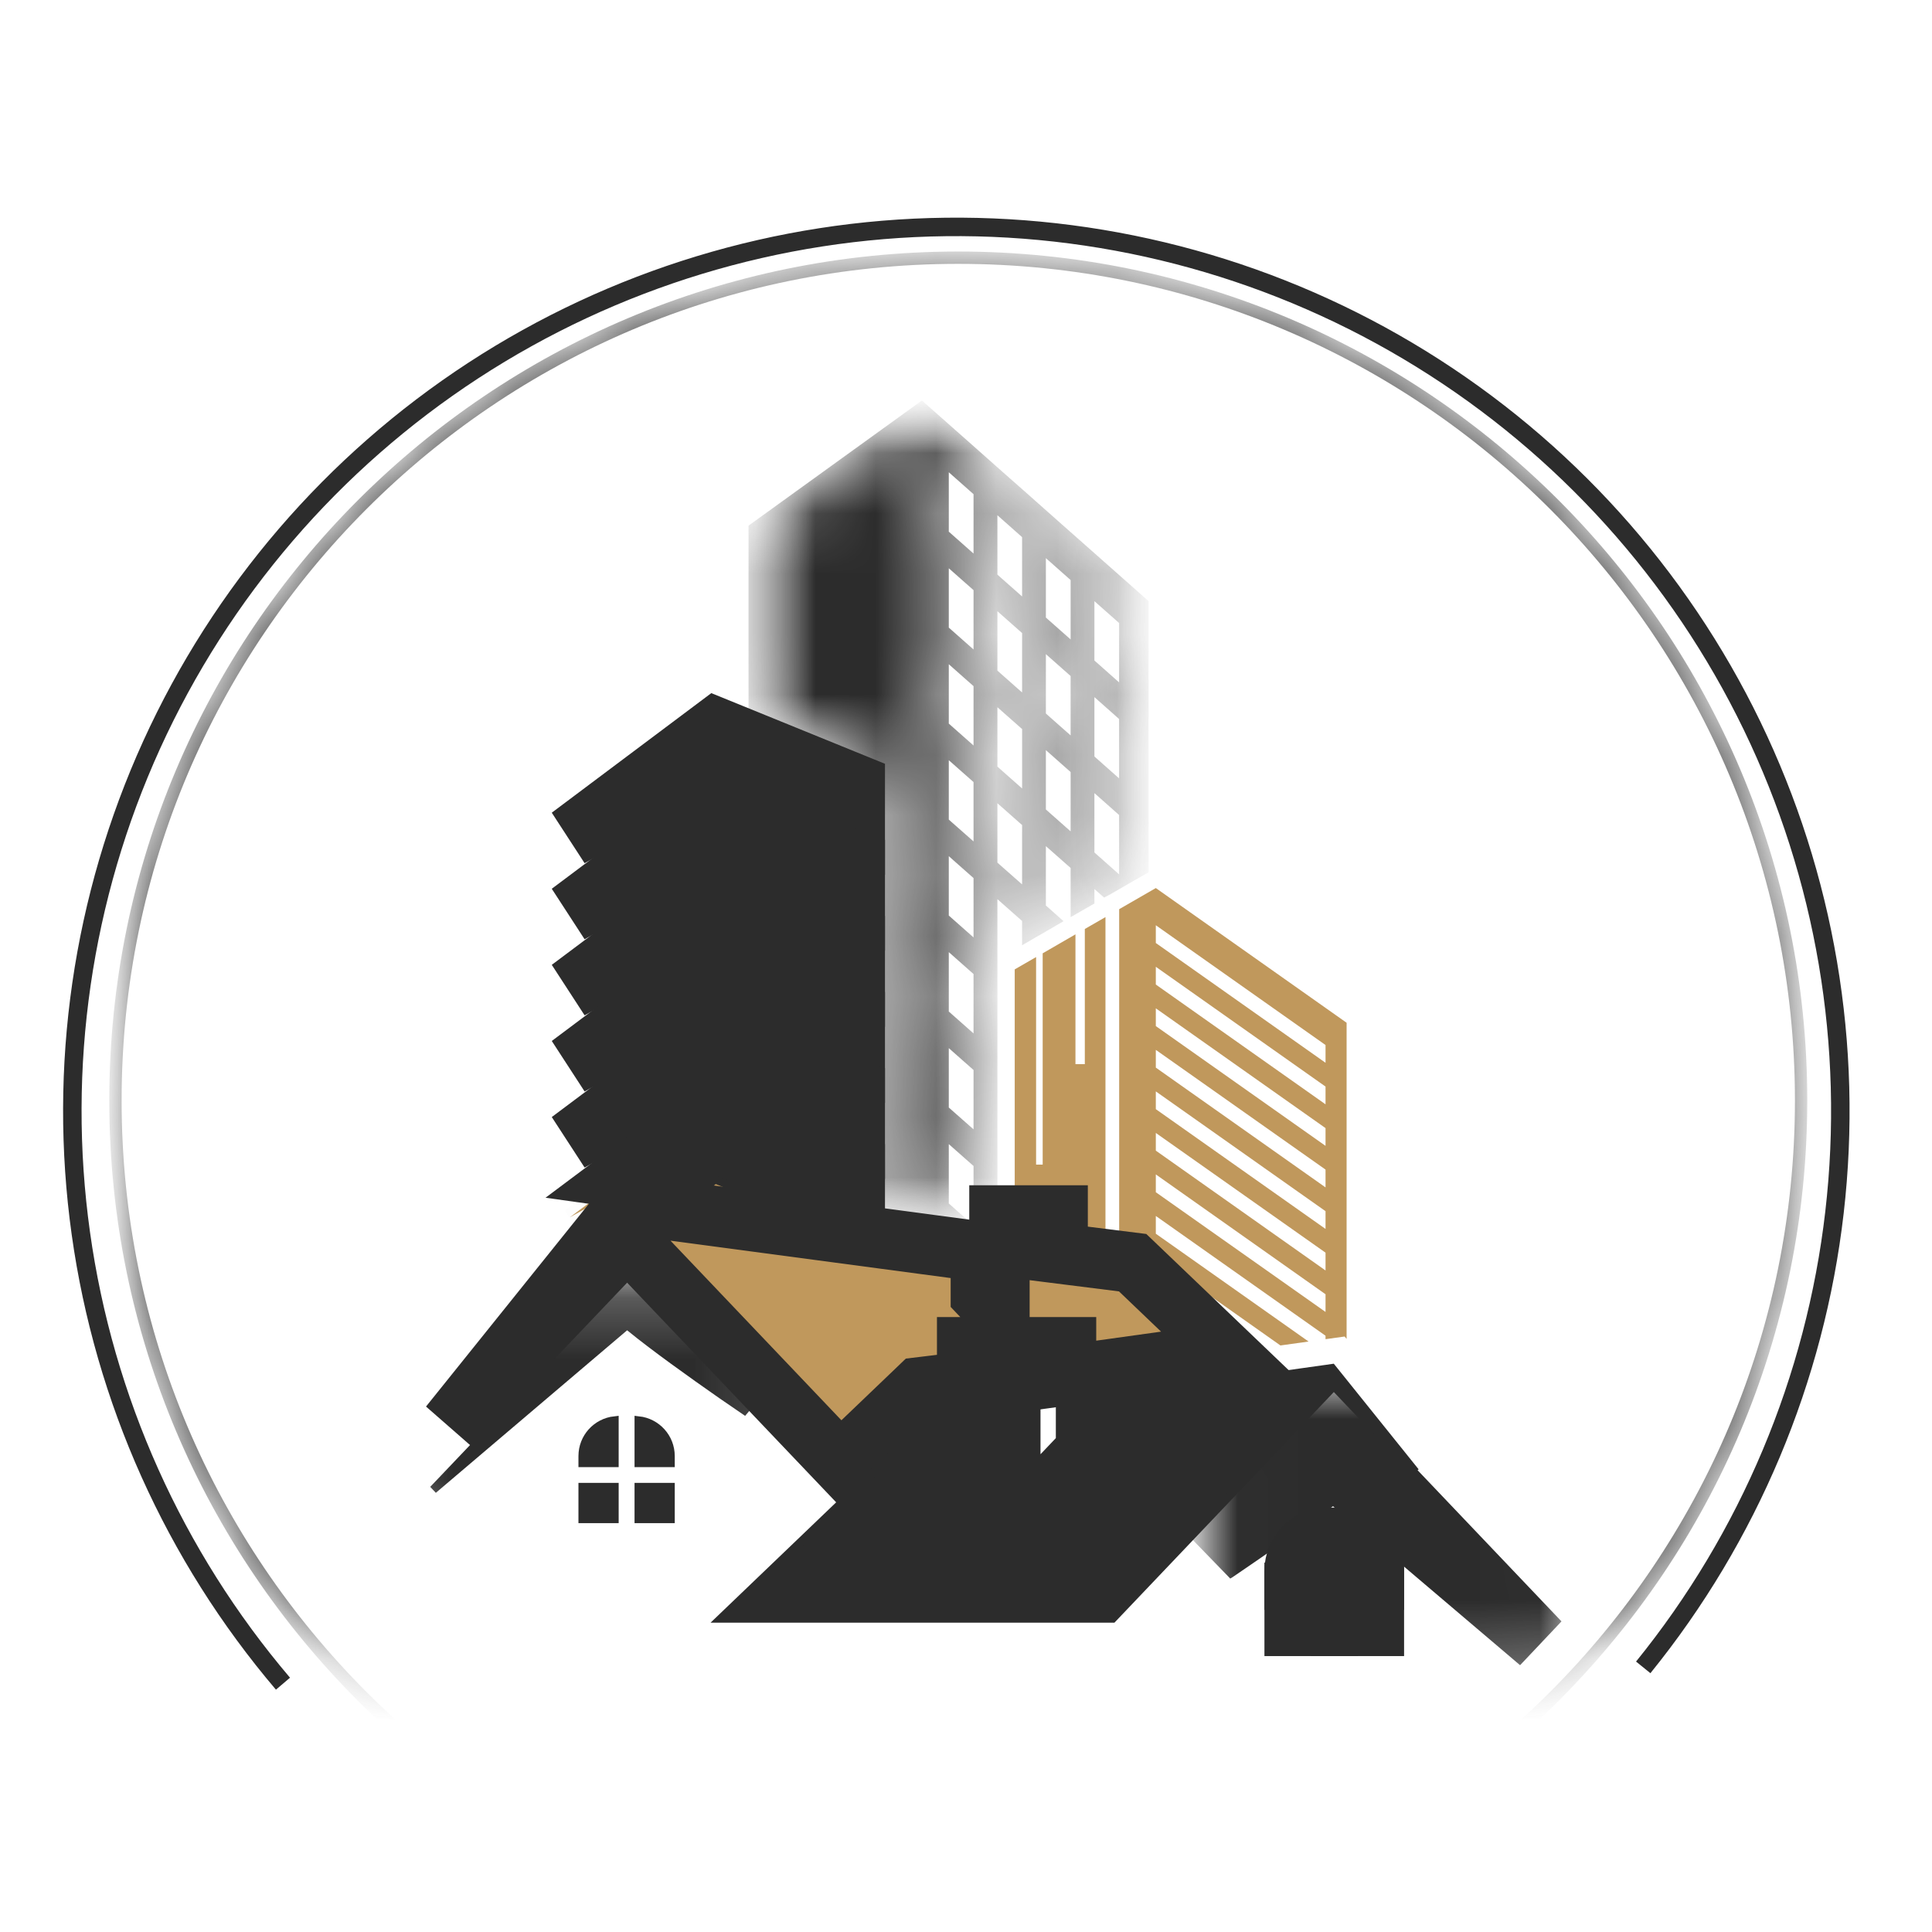
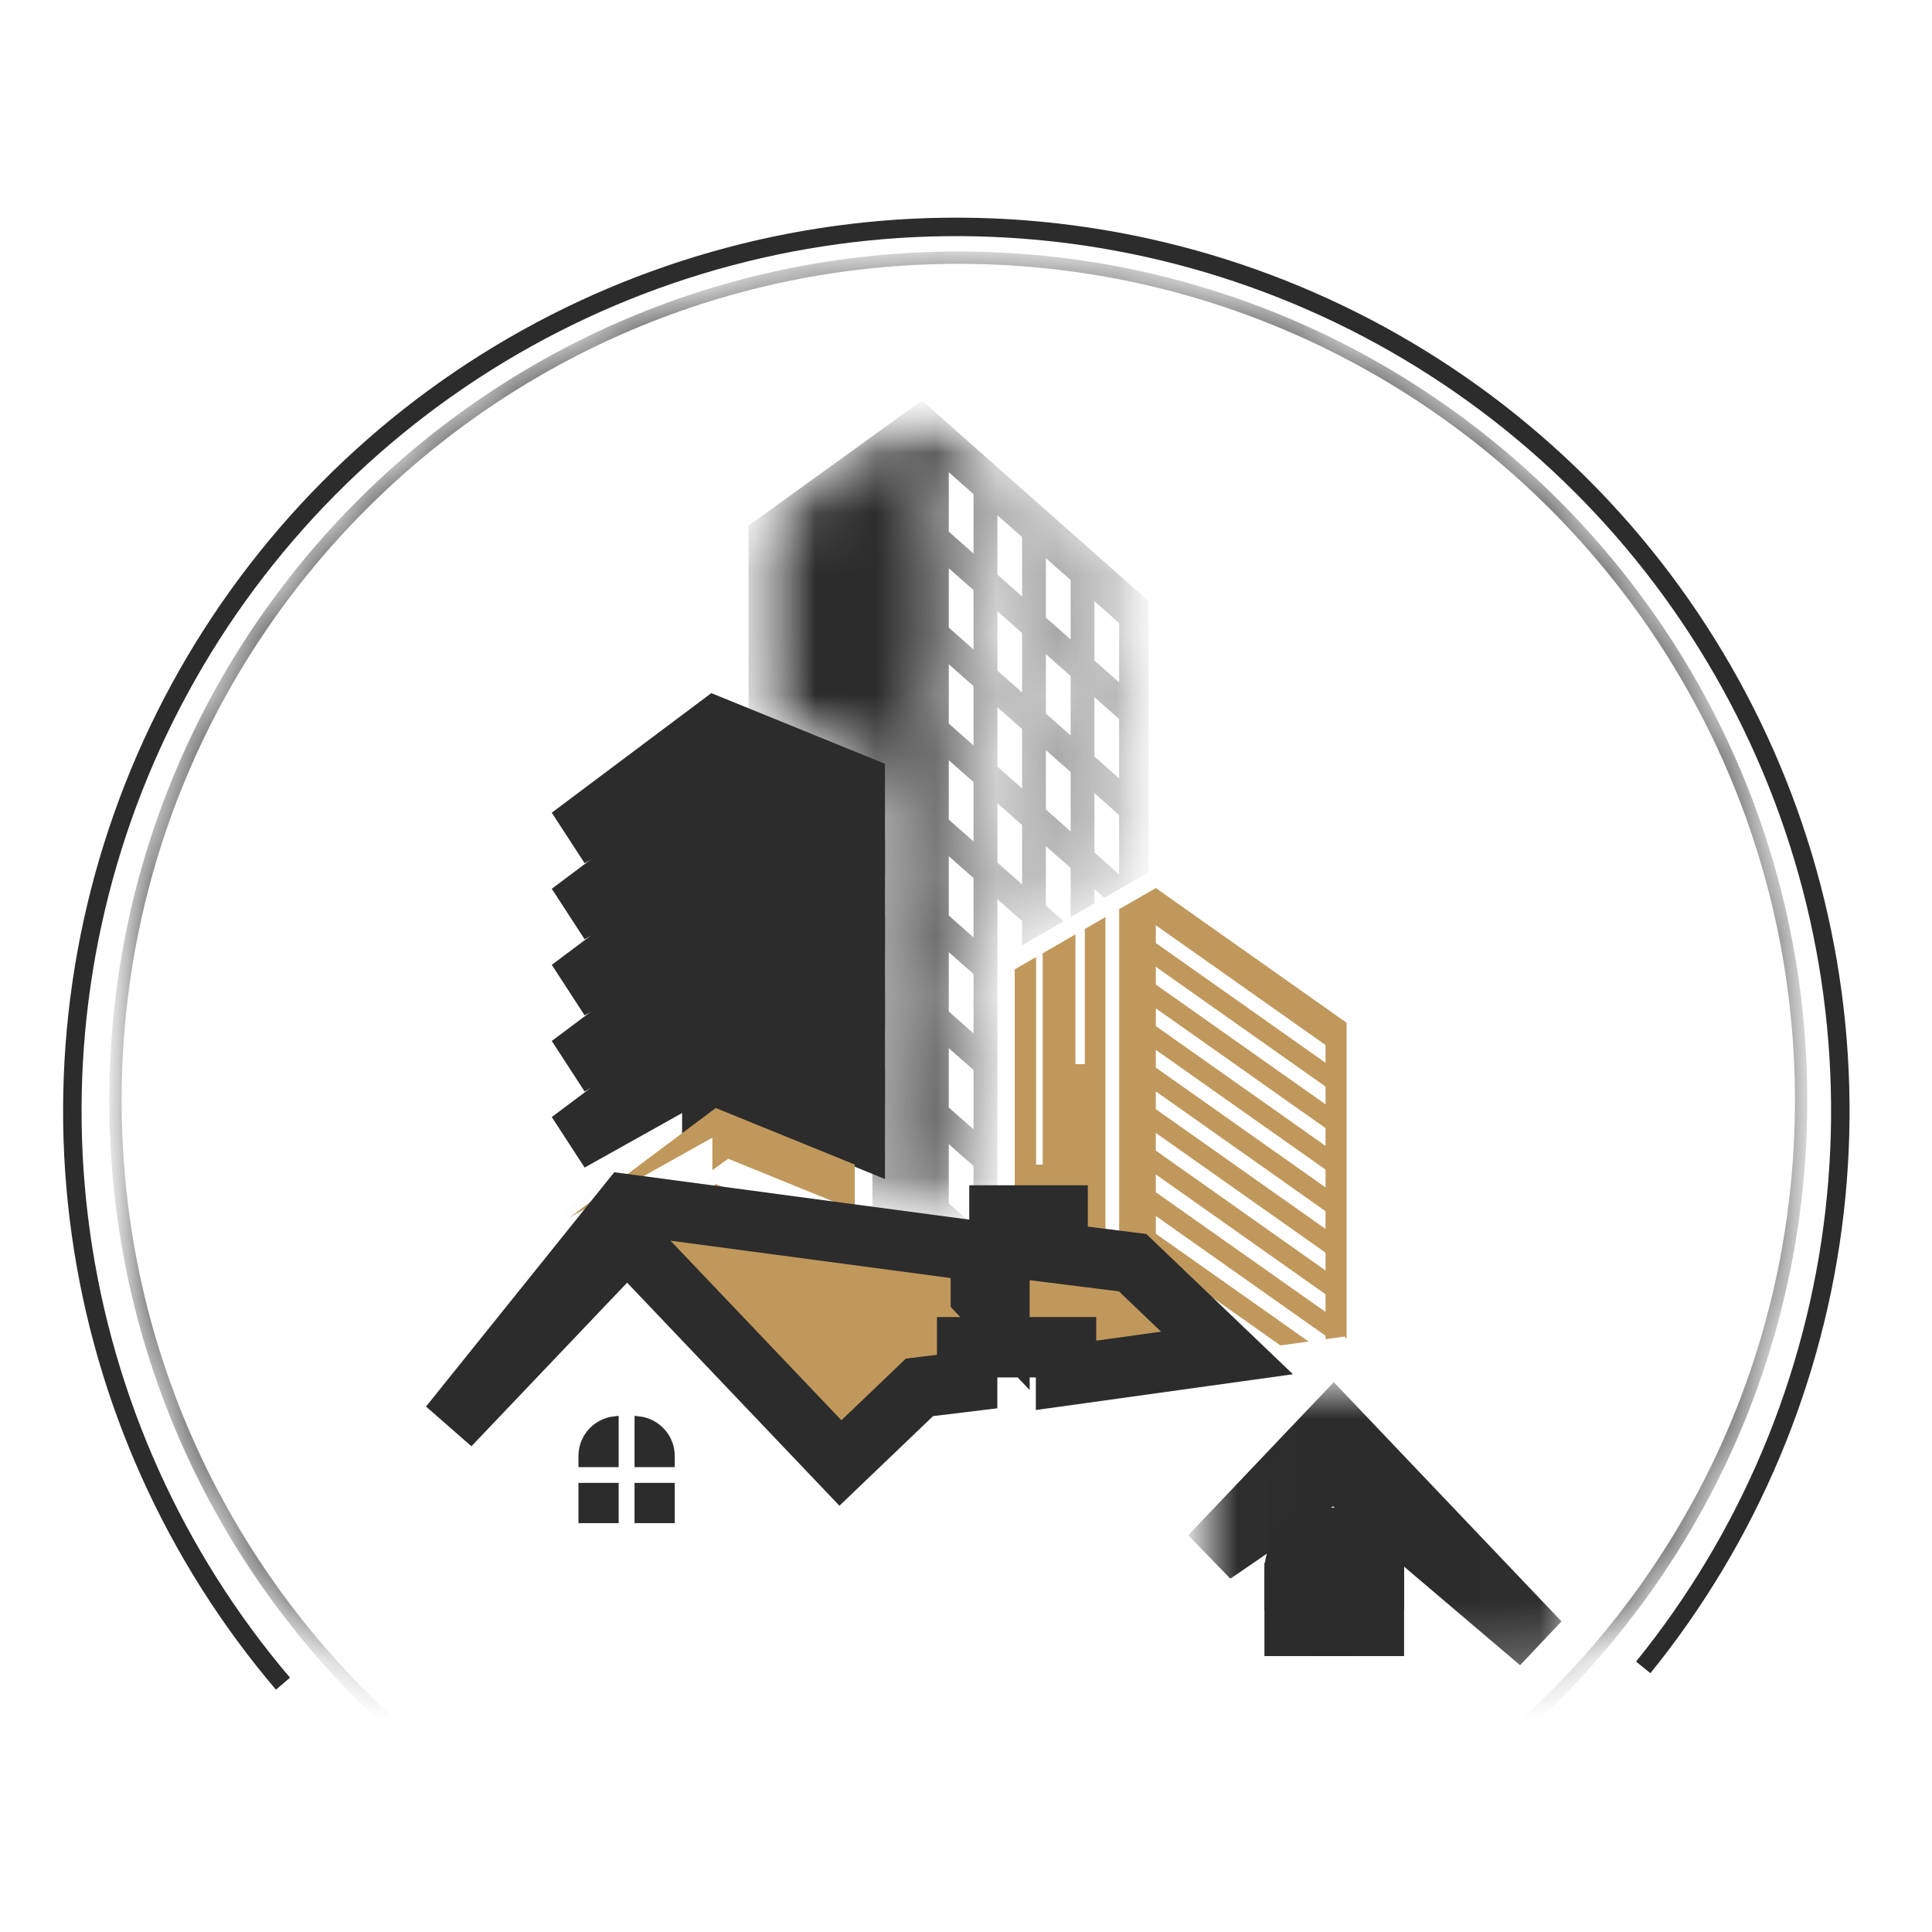
<svg xmlns="http://www.w3.org/2000/svg" width="32" height="32" viewBox="0 0 32 32" fill="none">
  <g clip-path="url(#clip0_146_47)">
    <path d="M4.687 27.887C2.886 25.769 1.724 23.182 1.339 20.428C0.954 17.674 1.361 14.868 2.512 12.337C3.664 9.806 5.512 7.655 7.841 6.136C10.171 4.617 12.884 3.792 15.665 3.759C18.445 3.726 21.178 4.485 23.543 5.948C25.907 7.41 27.807 9.516 29.019 12.019C30.23 14.522 30.704 17.318 30.385 20.08C30.066 22.843 28.967 25.457 27.217 27.617" stroke="#2C2C2C" stroke-width="0.306" />
    <mask id="mask0_146_47" style="mask-type:luminance" maskUnits="userSpaceOnUse" x="1" y="4" width="29" height="24">
      <path d="M29.764 4.336V27.203H1.981V4.336H29.764Z" fill="white" stroke="white" stroke-width="0.136" />
    </mask>
    <g mask="url(#mask0_146_47)">
      <mask id="mask1_146_47" style="mask-type:luminance" maskUnits="userSpaceOnUse" x="1" y="4" width="29" height="29">
        <path d="M15.872 4.336C23.544 4.337 29.764 10.556 29.764 18.228C29.764 25.9 23.544 32.12 15.872 32.12C8.2 32.12 1.981 25.9 1.981 18.228C1.981 10.556 8.2 4.336 15.872 4.336Z" fill="white" stroke="white" stroke-width="0.136" />
      </mask>
      <g mask="url(#mask1_146_47)">
        <path d="M15.872 4.268C8.162 4.268 1.912 10.518 1.912 18.228C1.912 25.938 8.162 32.188 15.872 32.188C23.582 32.188 29.832 25.938 29.832 18.228C29.832 10.518 23.582 4.268 15.872 4.268Z" stroke="#2C2C2C" stroke-width="0.204" />
      </g>
    </g>
    <path d="M21.955 17.603L19.144 15.619V15.325L21.955 17.309V17.603ZM21.955 18.291L19.144 16.307V16.013L21.955 17.997V18.291ZM21.955 18.979L19.144 16.995V16.701L21.955 18.685V18.979ZM21.955 19.667L19.144 17.683V17.389L21.955 19.372V19.667ZM21.955 20.355L19.144 18.371V18.077L21.955 20.061V20.355ZM21.955 21.043L19.144 19.058V18.765L21.955 20.748V21.043ZM21.955 21.73L19.144 19.747V19.452L21.955 21.437V21.73ZM19.144 14.709L18.537 15.059V20.459L18.813 20.494L18.952 20.512L19.052 20.608L19.672 21.2L21.208 22.285L21.674 22.22L19.144 20.434V20.14L21.955 22.124V22.181L22.034 22.17L22.271 22.137L22.304 22.177V16.94L19.144 14.709ZM17.968 15.387V17.626H17.813V15.476L17.27 15.79V19.29H17.161V15.852L16.807 16.056V19.709H17.941V20.384L18.31 20.431V15.19L17.968 15.387Z" fill="#C0985C" />
    <mask id="mask2_146_47" style="mask-type:luminance" maskUnits="userSpaceOnUse" x="12" y="6" width="7" height="15">
      <path d="M18.865 6.867V20.298H12.472V6.867H18.865Z" fill="white" stroke="white" stroke-width="0.136" />
    </mask>
    <g mask="url(#mask2_146_47)">
      <mask id="path-7-inside-1_146_47" fill="white">
        <path d="M18.672 11.605L17.991 11.001V9.655L18.672 10.258V11.605ZM18.672 13.195L17.991 12.591V11.244L18.672 11.848V13.195ZM17.869 10.893L17.426 10.501L17.187 10.29V8.943L17.426 9.154L17.869 9.546V10.893ZM17.869 12.482L17.426 12.091L17.187 11.879V10.533L17.426 10.744L17.869 11.136V12.482ZM17.869 14.072L17.426 13.68L17.187 13.469V12.123L17.426 12.334L17.869 12.726V14.072ZM17.065 10.181L16.961 10.089L16.496 9.678L16.384 9.578V8.232L16.496 8.331L16.961 8.743L17.065 8.835V10.181ZM17.065 11.771L16.961 11.679L16.496 11.268L16.384 11.168V9.822L16.496 9.921L16.961 10.332L17.065 10.424V11.771ZM17.065 13.361L16.961 13.269L16.496 12.858L16.384 12.758V11.411L16.496 11.511L16.961 11.922L17.065 12.014V13.361ZM17.065 14.95L16.961 14.858L16.496 14.448L16.384 14.348V13.001L16.496 13.101L16.961 13.512L17.065 13.604V14.95ZM16.261 9.47L16.031 9.267L15.625 8.908L15.579 8.867V7.52L15.625 7.561L16.031 7.92L16.261 8.124V9.47ZM16.261 11.06L16.031 10.856L15.625 10.497L15.579 10.457V9.11L15.625 9.151L16.031 9.51L16.261 9.713V11.06ZM16.261 12.649L16.031 12.446L15.625 12.087L15.579 12.046V10.7L15.625 10.74L16.031 11.1L16.261 11.303V12.649ZM16.261 14.239L16.031 14.035L15.625 13.677L15.579 13.636V12.289L15.625 12.33L16.031 12.689L16.261 12.892V14.239ZM16.261 15.829L16.031 15.625L15.625 15.266L15.579 15.226V13.879L15.625 13.919L16.031 14.279L16.261 14.482V15.829ZM16.261 17.419L16.031 17.215L15.625 16.856L15.579 16.815V15.469L15.625 15.509L16.031 15.868L16.261 16.072V17.419ZM16.261 19.008L16.031 18.804L15.625 18.446L15.579 18.405V17.058L15.625 17.099L16.031 17.458L16.261 17.661V19.008ZM18.687 9.839L17.862 9.109L17.397 8.698L16.933 8.286L16.467 7.875L16.003 7.463L15.597 7.104L15.261 6.807L12.534 8.776V11.816L14.412 12.58L14.586 12.65V20.083L15.873 20.255L15.625 20.035L15.579 19.994V18.648L15.625 18.689L16.031 19.048L16.261 19.251V19.709H16.384V19.36L16.384 19.36V19.117L16.384 19.116V17.77L16.384 17.771V17.527L16.384 17.527V16.18L16.384 16.181V15.938L16.384 15.937V14.591L16.496 14.69L16.961 15.101L17.065 15.193V15.42L17.187 15.349V15.302L17.22 15.331L17.385 15.235L17.187 15.059V13.712L17.426 13.924L17.869 14.315V14.956L17.991 14.886V14.424L18.307 14.703L18.326 14.693L18.473 14.608L17.991 14.181V12.834L18.672 13.438V14.493L18.888 14.369V10.018L18.687 9.839Z" />
      </mask>
      <path d="M18.672 11.605L17.991 11.001V9.655L18.672 10.258V11.605ZM18.672 13.195L17.991 12.591V11.244L18.672 11.848V13.195ZM17.869 10.893L17.426 10.501L17.187 10.29V8.943L17.426 9.154L17.869 9.546V10.893ZM17.869 12.482L17.426 12.091L17.187 11.879V10.533L17.426 10.744L17.869 11.136V12.482ZM17.869 14.072L17.426 13.68L17.187 13.469V12.123L17.426 12.334L17.869 12.726V14.072ZM17.065 10.181L16.961 10.089L16.496 9.678L16.384 9.578V8.232L16.496 8.331L16.961 8.743L17.065 8.835V10.181ZM17.065 11.771L16.961 11.679L16.496 11.268L16.384 11.168V9.822L16.496 9.921L16.961 10.332L17.065 10.424V11.771ZM17.065 13.361L16.961 13.269L16.496 12.858L16.384 12.758V11.411L16.496 11.511L16.961 11.922L17.065 12.014V13.361ZM17.065 14.95L16.961 14.858L16.496 14.448L16.384 14.348V13.001L16.496 13.101L16.961 13.512L17.065 13.604V14.95ZM16.261 9.47L16.031 9.267L15.625 8.908L15.579 8.867V7.52L15.625 7.561L16.031 7.92L16.261 8.124V9.47ZM16.261 11.06L16.031 10.856L15.625 10.497L15.579 10.457V9.11L15.625 9.151L16.031 9.51L16.261 9.713V11.06ZM16.261 12.649L16.031 12.446L15.625 12.087L15.579 12.046V10.7L15.625 10.74L16.031 11.1L16.261 11.303V12.649ZM16.261 14.239L16.031 14.035L15.625 13.677L15.579 13.636V12.289L15.625 12.33L16.031 12.689L16.261 12.892V14.239ZM16.261 15.829L16.031 15.625L15.625 15.266L15.579 15.226V13.879L15.625 13.919L16.031 14.279L16.261 14.482V15.829ZM16.261 17.419L16.031 17.215L15.625 16.856L15.579 16.815V15.469L15.625 15.509L16.031 15.868L16.261 16.072V17.419ZM16.261 19.008L16.031 18.804L15.625 18.446L15.579 18.405V17.058L15.625 17.099L16.031 17.458L16.261 17.661V19.008ZM18.687 9.839L17.862 9.109L17.397 8.698L16.933 8.286L16.467 7.875L16.003 7.463L15.597 7.104L15.261 6.807L12.534 8.776V11.816L14.412 12.58L14.586 12.65V20.083L15.873 20.255L15.625 20.035L15.579 19.994V18.648L15.625 18.689L16.031 19.048L16.261 19.251V19.709H16.384V19.36L16.384 19.36V19.117L16.384 19.116V17.77L16.384 17.771V17.527L16.384 17.527V16.18L16.384 16.181V15.938L16.384 15.937V14.591L16.496 14.69L16.961 15.101L17.065 15.193V15.42L17.187 15.349V15.302L17.22 15.331L17.385 15.235L17.187 15.059V13.712L17.426 13.924L17.869 14.315V14.956L17.991 14.886V14.424L18.307 14.703L18.326 14.693L18.473 14.608L17.991 14.181V12.834L18.672 13.438V14.493L18.888 14.369V10.018L18.687 9.839Z" fill="#2C2C2C" stroke="#2C2C2C" stroke-width="0.272" mask="url(#path-7-inside-1_146_47)" />
    </g>
    <path d="M14.158 12.987V13.744L12.062 12.891L11.798 13.079V12.542L9.439 13.861L11.855 12.05L14.158 12.987Z" fill="#C0985C" />
    <path d="M14.158 12.987V13.744L12.062 12.891L11.798 13.079V12.542L9.439 13.861L11.855 12.05L14.158 12.987Z" stroke="#2C2C2C" />
    <path d="M14.158 14.247V15.004L12.062 14.152L11.798 14.339V13.803L9.439 15.121L11.855 13.31L14.158 14.247Z" fill="#C0985C" />
    <path d="M14.158 14.247V15.004L12.062 14.152L11.798 14.339V13.803L9.439 15.121L11.855 13.31L14.158 14.247Z" stroke="#2C2C2C" />
    <path d="M14.158 15.508V16.264L12.062 15.412L11.798 15.599V15.062L9.439 16.381L11.855 14.571L14.158 15.508Z" fill="#C0985C" />
    <path d="M14.158 15.508V16.264L12.062 15.412L11.798 15.599V15.062L9.439 16.381L11.855 14.571L14.158 15.508Z" stroke="#2C2C2C" />
    <path d="M14.158 16.768V17.525L12.062 16.672L11.798 16.859V16.323L9.439 17.642L11.855 15.832L14.158 16.768Z" fill="#C0985C" />
    <path d="M14.158 16.768V17.525L12.062 16.672L11.798 16.859V16.323L9.439 17.642L11.855 15.832L14.158 16.768Z" stroke="#2C2C2C" />
    <path d="M14.158 18.028V18.785L12.062 17.932L11.798 18.12V17.583L9.439 18.902L11.855 17.092L14.158 18.028Z" fill="#C0985C" />
    <path d="M14.158 18.028V18.785L12.062 17.932L11.798 18.12V17.583L9.439 18.902L11.855 17.092L14.158 18.028Z" stroke="#2C2C2C" />
    <mask id="path-13-inside-2_146_47" fill="white">
      <path d="M9.439 20.162L10.029 19.72L9.865 19.924L9.439 20.162Z" />
    </mask>
    <path d="M9.439 20.162L10.029 19.72L9.865 19.924L9.439 20.162Z" fill="#C0985C" />
    <path d="M9.439 20.162L9.357 20.053L9.505 20.281L9.439 20.162ZM10.029 19.72L10.135 19.805L9.948 19.611L10.029 19.72ZM9.865 19.924L9.931 20.043L9.955 20.03L9.971 20.009L9.865 19.924ZM9.439 20.162L9.52 20.271L10.111 19.829L10.029 19.72L9.948 19.611L9.357 20.053L9.439 20.162ZM10.029 19.72L9.923 19.635L9.759 19.839L9.865 19.924L9.971 20.009L10.135 19.805L10.029 19.72ZM9.865 19.924L9.799 19.805L9.373 20.044L9.439 20.162L9.505 20.281L9.931 20.043L9.865 19.924Z" fill="#2C2C2C" mask="url(#path-13-inside-2_146_47)" />
    <path d="M14.158 19.289V20.046L14.086 20.016L12.062 19.193L11.799 19.381V18.843L10.545 19.545L10.443 19.53L10.307 19.511L11.855 18.352L14.158 19.289Z" fill="#C0985C" />
-     <path d="M14.158 19.289V20.046L14.086 20.016L12.062 19.193L11.799 19.381V18.843L10.545 19.545L10.443 19.53L10.307 19.511L11.855 18.352L14.158 19.289Z" stroke="#2C2C2C" />
    <mask id="path-16-inside-3_146_47" fill="white">
      <path d="M12.244 19.771L11.734 19.703L11.855 19.612L12.244 19.771Z" />
    </mask>
    <path d="M12.244 19.771L11.734 19.703L11.855 19.612L12.244 19.771Z" fill="#C0985C" />
    <path d="M12.244 19.771L12.226 19.905L12.295 19.645L12.244 19.771ZM11.734 19.703L11.653 19.594L11.386 19.793L11.716 19.837L11.734 19.703ZM11.855 19.612L11.906 19.486L11.835 19.457L11.773 19.503L11.855 19.612ZM12.244 19.771L12.262 19.636L11.752 19.568L11.734 19.703L11.716 19.837L12.226 19.905L12.244 19.771ZM11.734 19.703L11.816 19.811L11.936 19.721L11.855 19.612L11.773 19.503L11.653 19.594L11.734 19.703ZM11.855 19.612L11.803 19.738L12.193 19.897L12.244 19.771L12.295 19.645L11.906 19.486L11.855 19.612Z" fill="#2C2C2C" mask="url(#path-16-inside-3_146_47)" />
    <mask id="mask3_146_47" style="mask-type:luminance" maskUnits="userSpaceOnUse" x="6" y="21" width="7" height="5">
-       <path d="M12.88 21.25V25.604H6.311V21.25H12.88Z" fill="white" stroke="white" stroke-width="0.136" />
-     </mask>
+       </mask>
    <g mask="url(#mask3_146_47)">
      <path d="M10.86 21.797L12.38 23.395C12.253 23.308 12.109 23.21 11.957 23.105C11.44 22.744 10.83 22.308 10.43 21.981L10.386 21.945L10.343 21.982L7.175 24.674L10.129 21.571L10.128 21.57L10.387 21.3L10.86 21.797Z" fill="#2C2C2C" stroke="#2C2C2C" stroke-width="0.136" />
    </g>
    <path d="M16.246 20.731V21.447L16.554 21.771V20.132H17.518V20.758L18.76 20.914L20.323 22.409L17.657 22.78V22.315H16.019V22.883L15.37 22.962L15.229 22.979L15.128 23.076L13.92 24.232L10.387 20.52L7.446 23.61L10.387 19.949L16.246 20.731Z" fill="#C0985C" />
    <path d="M16.246 20.731V21.447L16.554 21.771V20.132H17.518V20.758L18.76 20.914L20.323 22.409L17.657 22.78V22.315H16.019V22.883L15.37 22.962L15.229 22.979L15.128 23.076L13.92 24.232L10.387 20.52L7.446 23.61L10.387 19.949L16.246 20.731Z" stroke="#2C2C2C" />
    <path d="M10.179 24.232H9.649V24.117C9.649 23.81 9.88 23.559 10.179 23.526V24.232Z" fill="#2C2C2C" stroke="#2C2C2C" stroke-width="0.136" />
    <path d="M10.578 23.526C10.876 23.559 11.108 23.81 11.108 24.117V24.232H10.578V23.526Z" fill="#2C2C2C" stroke="#2C2C2C" stroke-width="0.136" />
    <path d="M10.179 24.629V25.16H9.649V24.629H10.179Z" fill="#2C2C2C" stroke="#2C2C2C" stroke-width="0.136" />
    <path d="M11.108 24.629V25.16H10.578V24.629H11.108Z" fill="#2C2C2C" stroke="#2C2C2C" stroke-width="0.136" />
    <mask id="mask4_146_47" style="mask-type:luminance" maskUnits="userSpaceOnUse" x="20" y="23" width="6" height="5">
      <path d="M25.528 27.206H20.022V23.495H25.528V27.206Z" fill="white" />
      <path d="M25.528 27.206H20.022V23.495H25.528V27.206Z" stroke="white" />
    </mask>
    <g mask="url(#mask4_146_47)">
      <path d="M22.345 23.884L25.501 27.2L23.105 25.164L22.092 24.303C21.785 24.554 21.33 24.881 20.926 25.164C20.46 25.49 20.062 25.756 20.043 25.773L20.622 25.164L21.663 24.069L21.85 23.872L22.092 23.618L22.345 23.884Z" fill="#C0985C" />
      <path d="M22.345 23.884L25.501 27.2L23.105 25.164L22.092 24.303C21.785 24.554 21.33 24.881 20.926 25.164C20.46 25.49 20.062 25.756 20.043 25.773L20.622 25.164L21.663 24.069L21.85 23.872L22.092 23.618L22.345 23.884Z" stroke="#2C2C2C" />
    </g>
-     <path d="M23.444 24.379L22.142 23.01L22.092 22.958L22.043 23.01L21.523 23.557L20.038 25.118L18.429 26.809H11.938L14.257 24.587L14.258 24.588L15.449 23.447L16.449 23.325L16.51 23.318V22.807H17.166V24.257L17.283 24.134L17.537 23.867L17.556 23.847V23.289L20.721 22.849L22.063 22.66L23.444 24.379Z" fill="#2C2C2C" stroke="#2C2C2C" stroke-width="0.136" />
    <path d="M22.208 25.468C22.511 25.468 22.756 25.714 22.756 26.017V26.166H22.208V25.468Z" fill="#C0985C" />
    <path d="M22.208 25.468C22.511 25.468 22.756 25.714 22.756 26.017V26.166H22.208V25.468Z" stroke="#2C2C2C" />
    <path d="M21.992 26.166H21.443V26.017C21.443 25.714 21.689 25.468 21.992 25.468V26.166Z" fill="#C0985C" />
    <path d="M21.992 26.166H21.443V26.017C21.443 25.714 21.689 25.468 21.992 25.468V26.166Z" stroke="#2C2C2C" />
    <path d="M22.756 26.93H22.208V26.381H22.756V26.93Z" fill="#C0985C" />
    <path d="M22.756 26.93H22.208V26.381H22.756V26.93Z" stroke="#2C2C2C" />
    <path d="M21.992 26.93H21.443V26.381H21.992V26.93Z" fill="#C0985C" />
    <path d="M21.992 26.93H21.443V26.381H21.992V26.93Z" stroke="#2C2C2C" />
  </g>
  <defs>
    <clipPath id="clip0_146_47">
      <rect width="32" height="32" fill="white" />
    </clipPath>
  </defs>
</svg>